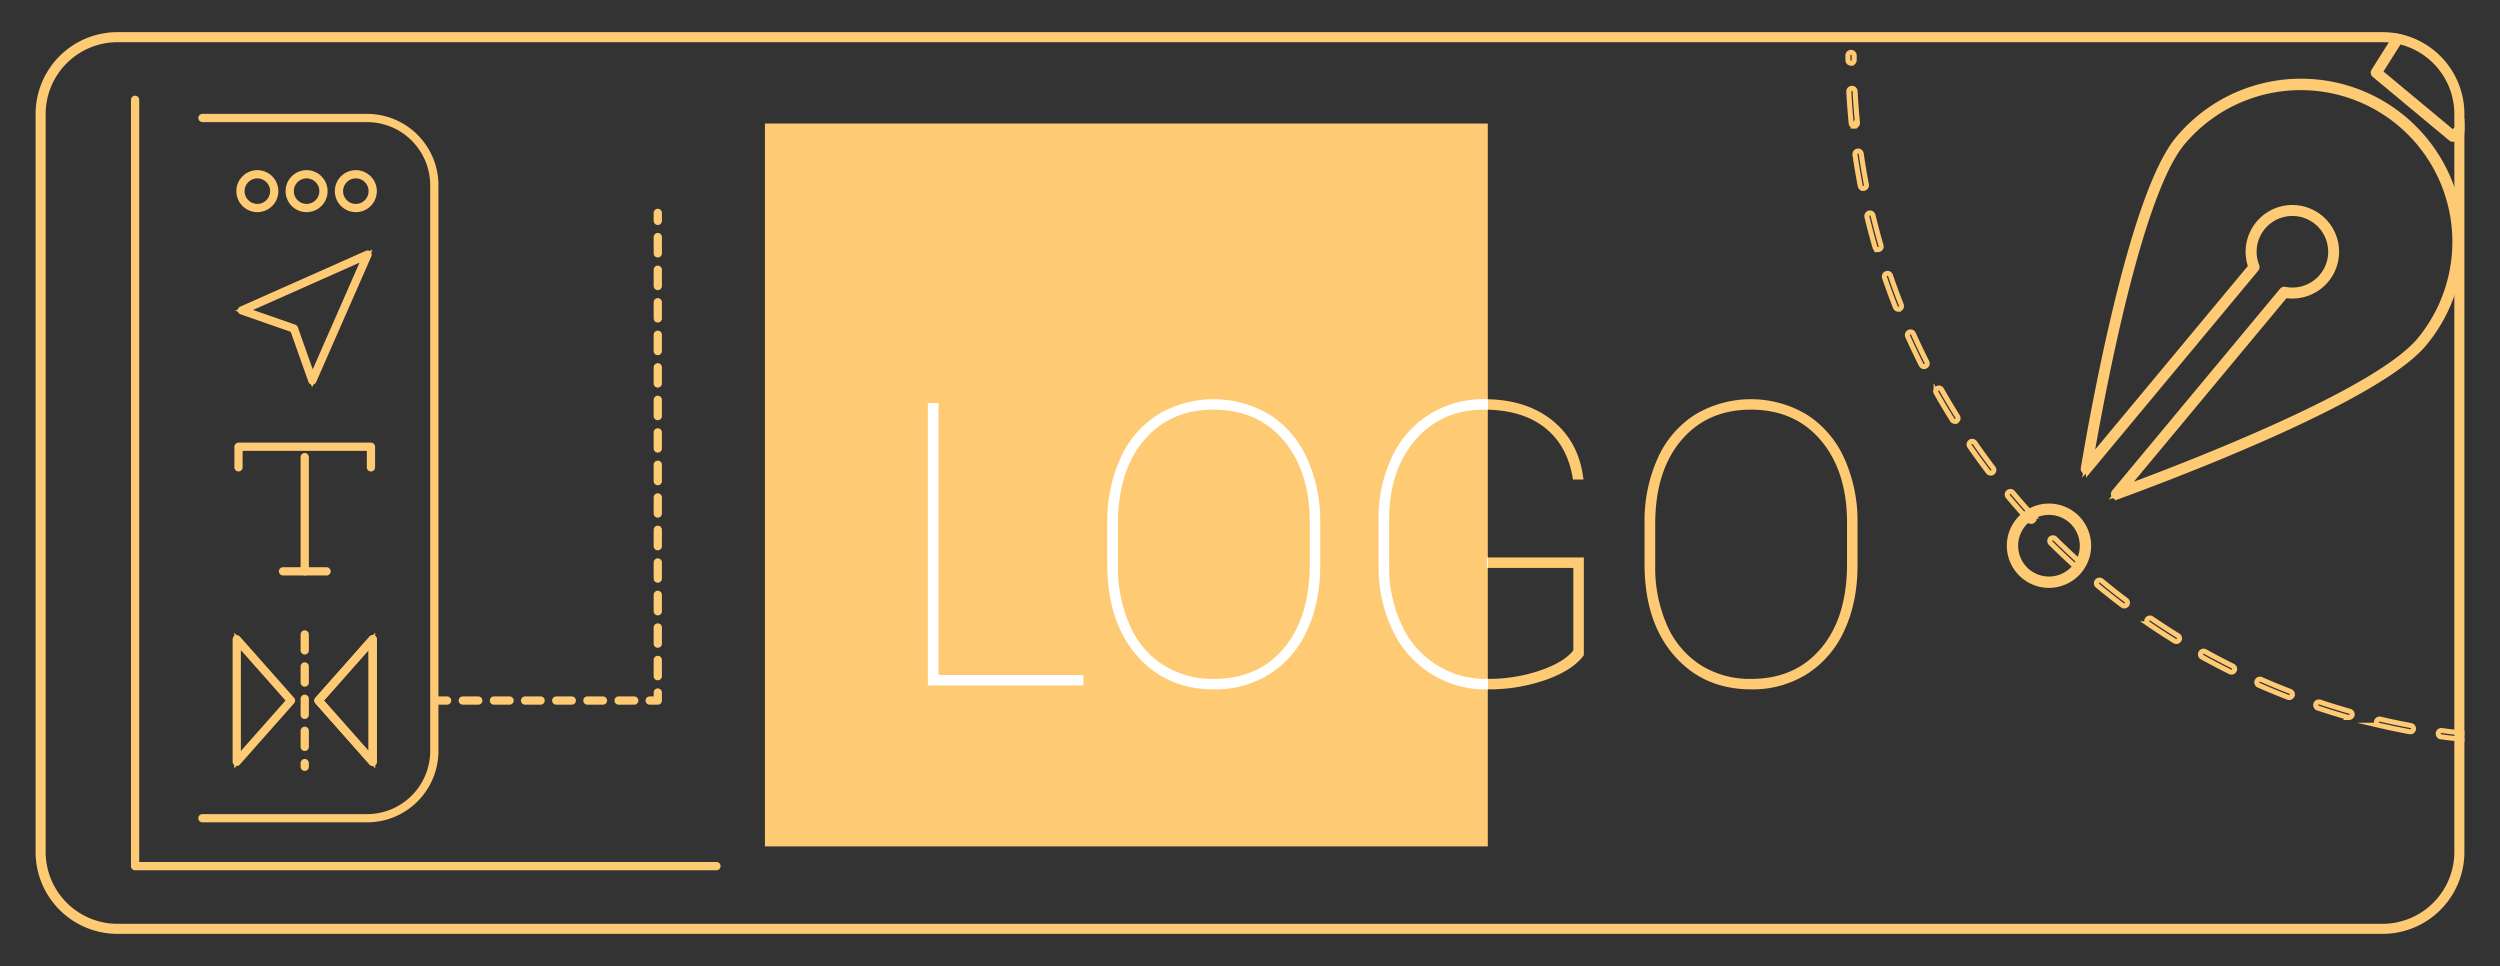
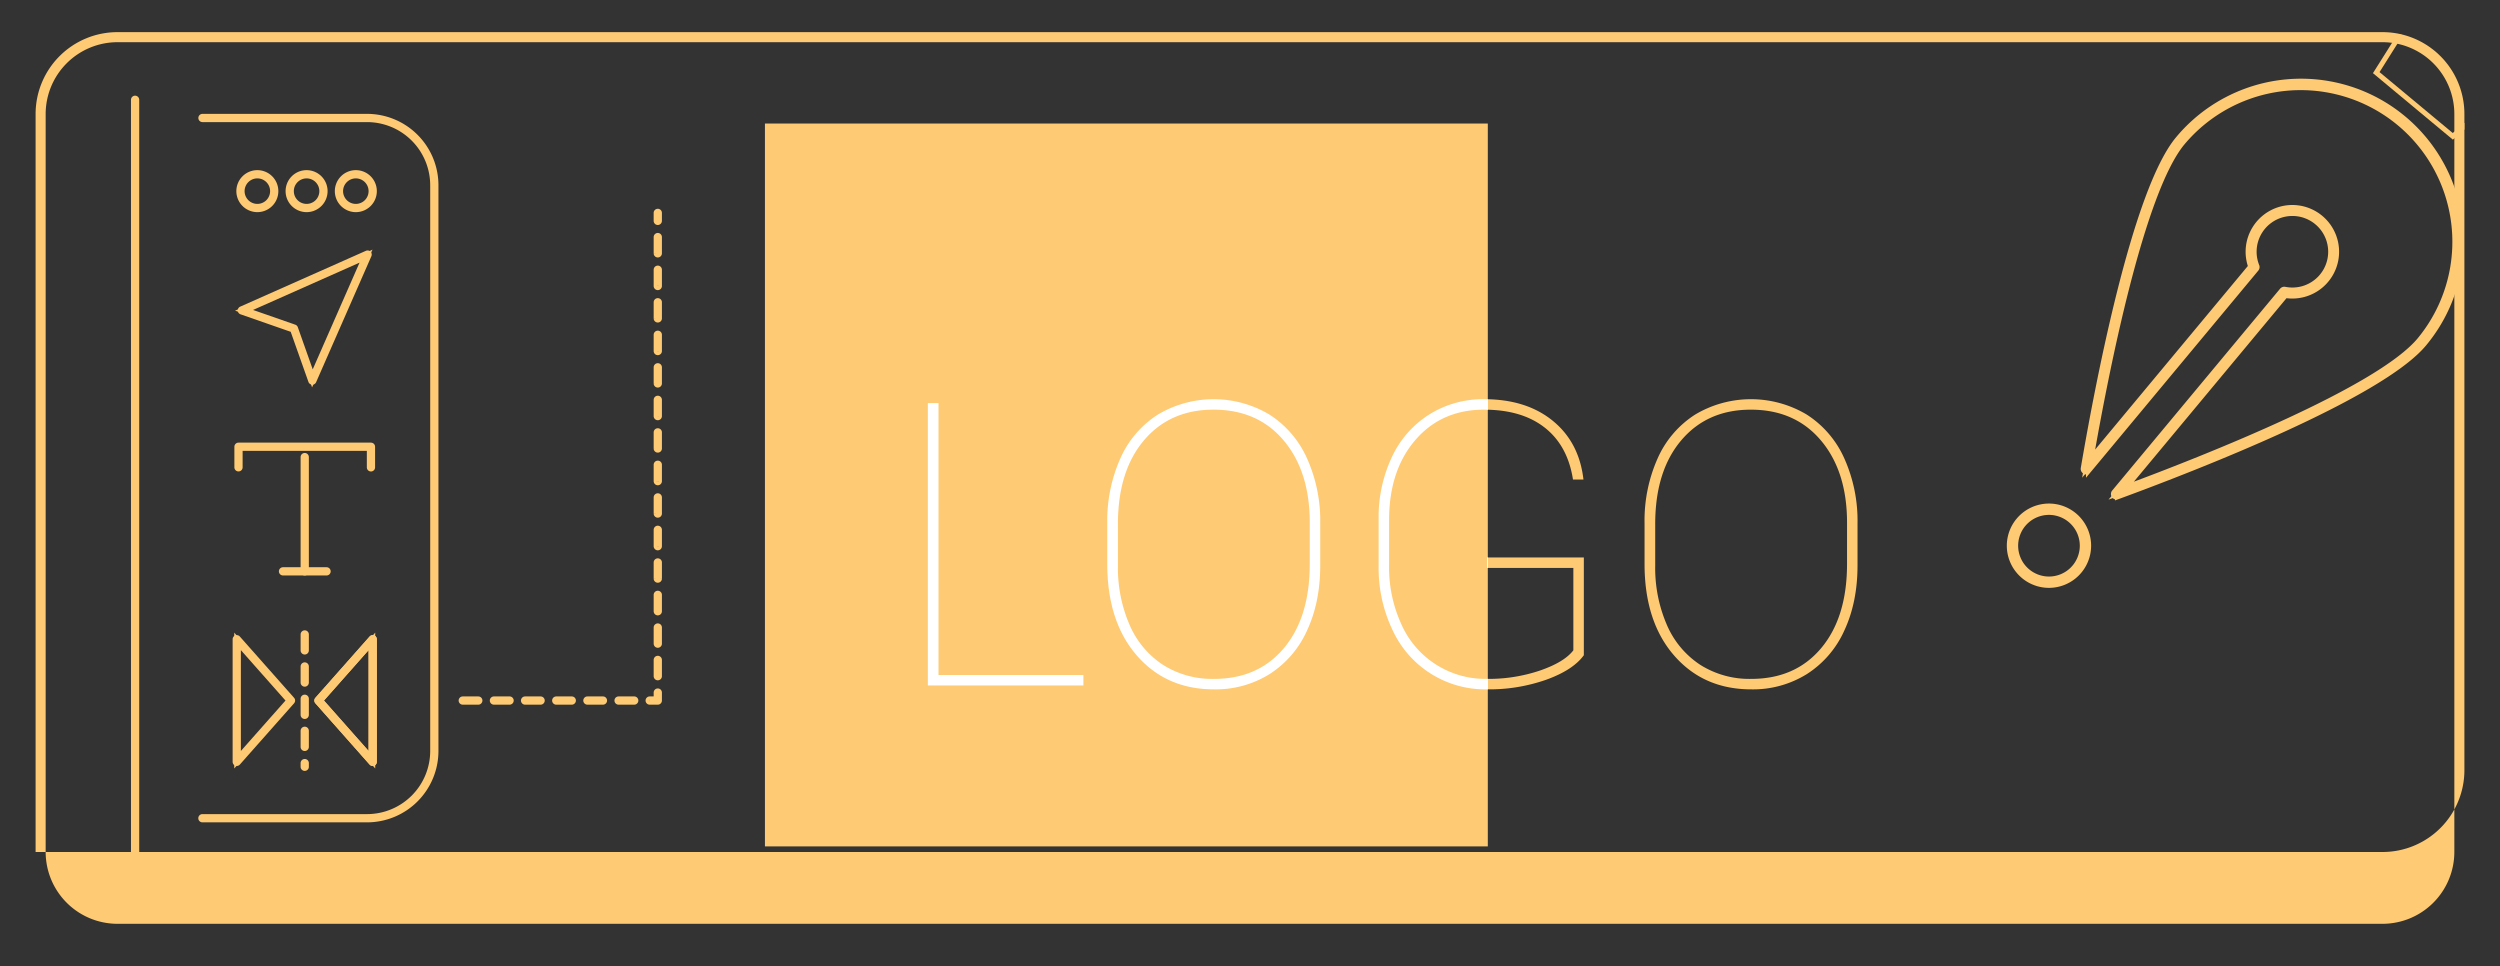
<svg xmlns="http://www.w3.org/2000/svg" id="Layer_1" data-name="Layer 1" viewBox="0 0 994 384.085">
  <rect x="0" y="0" width="994" height="384.085" fill="#333333" stroke="none" />
  <defs>
    <style>.cls-1,.cls-2{fill:none;}.cls-2{stroke:#feca74;stroke-miterlimit:10;stroke-width:2px;}.cls-3{fill:#feca74;}.cls-4{clip-path:url(#clip-path);}.cls-5{fill:#fff;}</style>
    <clipPath id="clip-path">
      <rect class="cls-1" x="14.154" y="12.778" width="965.691" height="358.529" rx="32.553" />
    </clipPath>
  </defs>
  <path class="cls-2" d="M80.48,325.967h65.478A27.4,27.4,0,0,0,173.326,298.6V73.641a27.4,27.4,0,0,0-27.368-27.368H80.48a.64.64,0,0,0,0,1.279h65.478a26.119,26.119,0,0,1,26.09,26.089V298.6a26.12,26.12,0,0,1-26.09,26.09H80.48a.639.639,0,0,0,0,1.278Z" />
  <polygon class="cls-2" points="96.165 123.42 116.866 130.64 124.181 151.306 146.155 101.214 96.165 123.42" />
  <path class="cls-2" d="M124.157,151.945a.637.637,0,0,1-.579-.425l-7.213-20.378-20.41-7.118a.639.639,0,0,1-.049-1.188L145.9,100.63a.639.639,0,0,1,.845.841l-21.975,50.092a.639.639,0,0,1-.585.383ZM97.9,123.349l19.175,6.687a.644.644,0,0,1,.393.39l6.775,19.144,20.663-47.1Z" />
  <path class="cls-2" d="M94.828,186.444a.639.639,0,0,0,.64-.64V178.27h51.385V185.8a.64.64,0,1,0,1.279,0V177.63a.64.64,0,0,0-.64-.639H94.828a.639.639,0,0,0-.639.639V185.8A.639.639,0,0,0,94.828,186.444Z" />
  <path class="cls-2" d="M121.16,227.809a.64.64,0,0,0,.64-.64V181.717a.64.64,0,0,0-1.279,0v45.452A.64.64,0,0,0,121.16,227.809Z" />
  <path class="cls-2" d="M112.505,227.809h17.31a.64.64,0,1,0,0-1.279h-17.31a.64.64,0,0,0,0,1.279Z" />
  <path class="cls-2" d="M147.708,303.332,126.14,278.963a.639.639,0,0,1,0-.847l21.568-24.369a.64.64,0,0,1,1.119.424v48.737a.64.64,0,0,1-1.119.424Zm-20.235-24.793,20.075,22.682V255.858Z" />
  <polygon class="cls-2" points="148.187 254.171 148.187 302.908 126.619 278.539 148.187 254.171" />
  <path class="cls-2" d="M147.708,303.332,126.14,278.963a.639.639,0,0,1,0-.847l21.568-24.369a.64.64,0,0,1,1.119.424v48.737a.64.64,0,0,1-1.119.424Zm-20.235-24.793,20.075,22.682V255.858Z" />
  <polygon class="cls-2" points="94.133 254.171 94.133 302.908 115.702 278.539 94.133 254.171" />
  <path class="cls-2" d="M93.907,303.506a.639.639,0,0,1-.413-.6V254.171a.639.639,0,0,1,1.118-.424l21.569,24.369a.639.639,0,0,1,0,.847L94.612,303.332a.638.638,0,0,1-.479.215A.631.631,0,0,1,93.907,303.506Zm.866-47.648v45.363l20.075-22.682Z" />
  <path class="cls-2" d="M120.521,304.85v-1.468a.64.64,0,0,1,1.279,0v1.468a.64.64,0,1,1-1.279,0Zm0-7.862v-6.394a.64.64,0,1,1,1.279,0v6.394a.64.64,0,0,1-1.279,0Zm0-12.789v-6.394a.64.64,0,0,1,1.279,0V284.2a.64.64,0,1,1-1.279,0Zm0-12.788v-6.394a.64.64,0,1,1,1.279,0v6.394a.64.64,0,0,1-1.279,0Zm0-12.788v-6.395a.64.64,0,0,1,1.279,0v6.395a.64.64,0,0,1-1.279,0Z" />
  <circle class="cls-2" cx="141.479" cy="75.999" r="6.709" transform="translate(-10.347 23.644) rotate(-9.217)" />
  <path class="cls-2" d="M134.13,76a7.349,7.349,0,1,1,7.349,7.348A7.358,7.358,0,0,1,134.13,76Zm1.279,0a6.07,6.07,0,1,0,6.07-6.07A6.077,6.077,0,0,0,135.409,76Z" />
  <circle class="cls-2" cx="121.9" cy="75.999" r="6.709" transform="translate(-18.035 108.456) rotate(-45)" />
  <path class="cls-2" d="M114.552,76a7.348,7.348,0,1,1,7.348,7.348A7.357,7.357,0,0,1,114.552,76Zm1.279,0a6.07,6.07,0,1,0,6.069-6.07A6.076,6.076,0,0,0,115.831,76Z" />
  <path class="cls-2" d="M95.613,76a6.709,6.709,0,1,0,6.709-6.709A6.709,6.709,0,0,0,95.613,76Z" />
  <path class="cls-2" d="M94.974,76a7.348,7.348,0,1,1,7.348,7.348A7.357,7.357,0,0,1,94.974,76Zm1.278,0a6.07,6.07,0,1,0,6.07-6.07A6.077,6.077,0,0,0,96.252,76Z" />
  <path class="cls-2" d="M53.717,345.019H284.894a.64.64,0,0,0,0-1.279H54.356V39.706a.64.64,0,1,0-1.279,0V344.379A.641.641,0,0,0,53.717,345.019Z" />
  <path class="cls-2" d="M261.536,88.461a.64.64,0,0,0,.639-.64v-3.2a.64.64,0,0,0-1.279,0v3.2A.641.641,0,0,0,261.536,88.461Z" />
  <path class="cls-2" d="M260.9,268.876V262.41a.64.64,0,1,1,1.279,0v6.466a.64.64,0,0,1-1.279,0Zm0-12.932v-6.467a.64.64,0,0,1,1.279,0v6.467a.64.64,0,0,1-1.279,0Zm0-12.933v-6.466a.64.64,0,1,1,1.279,0v6.466a.64.64,0,1,1-1.279,0Zm0-12.932v-6.467a.64.64,0,0,1,1.279,0v6.467a.64.64,0,0,1-1.279,0Zm0-12.933V210.68a.64.64,0,1,1,1.279,0v6.466a.64.64,0,1,1-1.279,0Zm0-12.932v-6.467a.64.64,0,0,1,1.279,0v6.467a.64.64,0,0,1-1.279,0Zm0-12.933v-6.466a.64.64,0,1,1,1.279,0v6.466a.64.64,0,1,1-1.279,0Zm0-12.932v-6.467a.64.64,0,0,1,1.279,0v6.467a.64.64,0,0,1-1.279,0Zm0-12.933V158.95a.64.64,0,0,1,1.279,0v6.466a.64.64,0,1,1-1.279,0Zm0-12.932v-6.467a.64.64,0,0,1,1.279,0v6.467a.64.64,0,0,1-1.279,0Zm0-12.933v-6.466a.64.64,0,0,1,1.279,0v6.466a.64.64,0,1,1-1.279,0Zm0-12.932v-6.467a.64.64,0,0,1,1.279,0v6.467a.64.64,0,0,1-1.279,0Zm0-12.933V107.22a.64.64,0,0,1,1.279,0v6.466a.64.64,0,1,1-1.279,0Zm0-12.932V94.288a.64.64,0,1,1,1.279,0v6.466a.64.64,0,0,1-1.279,0Z" />
  <path class="cls-2" d="M258.339,279.179h3.2a.639.639,0,0,0,.639-.64v-3.2a.64.64,0,0,0-1.279,0V277.9h-2.557a.64.64,0,1,0,0,1.279Z" />
  <path class="cls-2" d="M183.355,278.539a.639.639,0,0,1,.639-.639h6.2a.64.64,0,0,1,0,1.279h-6.2A.639.639,0,0,1,183.355,278.539Zm12.391,0a.639.639,0,0,1,.639-.639h6.2a.64.64,0,1,1,0,1.279h-6.2A.639.639,0,0,1,195.746,278.539Zm12.39,0a.64.64,0,0,1,.64-.639h6.195a.64.64,0,0,1,0,1.279h-6.195A.64.64,0,0,1,208.136,278.539Zm12.391,0a.64.64,0,0,1,.64-.639h6.195a.64.64,0,0,1,0,1.279h-6.195A.64.64,0,0,1,220.527,278.539Zm12.391,0a.639.639,0,0,1,.639-.639h6.2a.64.64,0,0,1,0,1.279h-6.2A.639.639,0,0,1,232.918,278.539Zm12.391,0a.639.639,0,0,1,.639-.639h6.195a.64.64,0,1,1,0,1.279h-6.195A.639.639,0,0,1,245.309,278.539Z" />
-   <path class="cls-2" d="M174.6,279.179h3.2a.64.64,0,0,0,0-1.279h-3.2a.64.64,0,1,0,0,1.279Z" />
-   <path class="cls-3" d="M947.293,16.778a28.586,28.586,0,0,1,28.553,28.553V338.754a28.586,28.586,0,0,1-28.553,28.553H46.707a28.586,28.586,0,0,1-28.553-28.553V45.331A28.586,28.586,0,0,1,46.707,16.778H947.293m0-4H46.707A32.554,32.554,0,0,0,14.154,45.331V338.754a32.553,32.553,0,0,0,32.553,32.553H947.293a32.553,32.553,0,0,0,32.553-32.553V45.331a32.554,32.554,0,0,0-32.553-32.553Z" />
+   <path class="cls-3" d="M947.293,16.778a28.586,28.586,0,0,1,28.553,28.553V338.754a28.586,28.586,0,0,1-28.553,28.553H46.707a28.586,28.586,0,0,1-28.553-28.553V45.331A28.586,28.586,0,0,1,46.707,16.778H947.293m0-4H46.707A32.554,32.554,0,0,0,14.154,45.331V338.754H947.293a32.553,32.553,0,0,0,32.553-32.553V45.331a32.554,32.554,0,0,0-32.553-32.553Z" />
  <g class="cls-4">
    <path class="cls-2" d="M829.478,186.431,896.219,106.2a16.416,16.416,0,1,1,12.019,10L841.5,196.429c31.384-11.515,104.251-39.836,121.442-60.5A62.489,62.489,0,1,0,866.858,56C849.668,76.669,835.086,153.474,829.478,186.431Z" />
    <path class="cls-2" d="M841.605,197.612a1.188,1.188,0,0,1-1.021-1.943l66.741-80.233a1.191,1.191,0,0,1,1.146-.406,15.227,15.227,0,1,0-11.149-9.273,1.186,1.186,0,0,1-.19,1.2l-66.741,80.234a1.188,1.188,0,0,1-2.084-.959c5.515-32.41,20.221-110.051,37.638-130.988a63.676,63.676,0,1,1,97.907,81.443c-17.415,20.936-91.082,49.534-121.946,60.857A1.235,1.235,0,0,1,841.605,197.612Zm67.105-80.126-63.463,76.292c32.678-12.134,100.46-38.993,116.779-58.61a61.3,61.3,0,0,0-94.255-78.4c-16.319,19.619-30.388,91.157-36.37,125.5l63.463-76.292a17.607,17.607,0,0,1,14.989-23.4h0a17.6,17.6,0,1,1-1.143,34.919Z" />
    <polygon class="cls-2" points="967.406 -7.051 1007.173 26.028 975.243 54.207 944.795 28.879 967.406 -7.051" />
-     <path class="cls-2" d="M975.352,55.39a1.186,1.186,0,0,1-.869-.269L944.035,29.792a1.188,1.188,0,0,1-.246-1.546L966.4-7.684a1.18,1.18,0,0,1,.818-.54,1.2,1.2,0,0,1,.946.259l39.767,33.08a1.188,1.188,0,0,1,.026,1.8L976.029,55.1A1.182,1.182,0,0,1,975.352,55.39Zm-29-26.759L975.22,52.643l30.128-26.588L967.69-5.271Z" />
    <path class="cls-3" d="M629.733,260.517q-4.242,5.862-14.884,9.717A68.4,68.4,0,0,1,591.4,274.09a40.561,40.561,0,0,1-37.6-23.29,57.209,57.209,0,0,1-5.668-25.141V206.378a55.927,55.927,0,0,1,5.321-24.755A39.879,39.879,0,0,1,568.423,164.7a40.288,40.288,0,0,1,21.67-5.977q16.734,0,27.262,8.561t12.224,23.367h-4.165q-2.082-13.419-11.182-20.591t-24.139-7.172q-16.966,0-27.377,12.108T552.3,206.841v17.892a54.269,54.269,0,0,0,4.9,23.522,36.5,36.5,0,0,0,34.2,21.67,63.744,63.744,0,0,0,20.9-3.322q9.639-3.323,13.265-8.033V225.813H591.25v-4.165h38.483Z" />
    <path class="cls-3" d="M738.55,224.81q0,14.575-5.206,25.8A39.868,39.868,0,0,1,718.5,267.959a40.5,40.5,0,0,1-22.211,6.131q-18.972,0-30.694-13.5t-11.722-36.4V208a60.743,60.743,0,0,1,5.205-25.758,39.743,39.743,0,0,1,14.885-17.391,43.3,43.3,0,0,1,44.421,0,39.957,39.957,0,0,1,14.922,17.429A60.426,60.426,0,0,1,738.55,208Zm-4.165-16.966q0-20.36-10.334-32.661t-27.917-12.3q-17.352,0-27.687,12.223t-10.333,33.278V224.81a56.907,56.907,0,0,0,4.665,23.715,35.875,35.875,0,0,0,13.3,15.848,36.535,36.535,0,0,0,20.205,5.552q17.584,0,27.84-12.262t10.257-33.47Z" />
    <rect class="cls-3" x="304.139" y="49.106" width="287.414" height="287.414" />
    <path class="cls-5" d="M373.155,268.383h57.609v4.164h-61.85V160.261h4.241Z" />
    <path class="cls-5" d="M524.927,224.81q0,14.575-5.206,25.8a39.868,39.868,0,0,1-14.845,17.352,40.5,40.5,0,0,1-22.21,6.131q-18.972,0-30.695-13.5t-11.722-36.4V208a60.727,60.727,0,0,1,5.206-25.758,39.741,39.741,0,0,1,14.884-17.391,43.3,43.3,0,0,1,44.421,0,39.959,39.959,0,0,1,14.923,17.429A60.426,60.426,0,0,1,524.927,208Zm-4.164-16.966q0-20.36-10.335-32.661t-27.917-12.3q-17.352,0-27.686,12.223t-10.334,33.278V224.81a56.891,56.891,0,0,0,4.666,23.715,35.866,35.866,0,0,0,13.3,15.848,36.536,36.536,0,0,0,20.206,5.552q17.583,0,27.84-12.262t10.257-33.47Z" />
    <rect class="cls-5" x="591.25" y="221.648" width="0.378" height="4.164" />
    <path class="cls-5" d="M591.628,269.921c-.075,0-.148,0-.224,0a36.5,36.5,0,0,1-34.2-21.67,54.269,54.269,0,0,1-4.9-23.522V206.841q0-19.742,10.411-31.85t27.377-12.108c.524,0,1.021.034,1.535.047v-4.161c-.515-.013-1.011-.051-1.535-.051a40.288,40.288,0,0,0-21.67,5.977,39.879,39.879,0,0,0-14.962,16.928,55.927,55.927,0,0,0-5.321,24.755v19.281a57.209,57.209,0,0,0,5.668,25.141,40.561,40.561,0,0,0,37.6,23.29c.076,0,.149,0,.224,0Z" />
-     <path class="cls-2" d="M1008.162,295.507c-4.182,0-8.412-.1-12.574-.283a1.253,1.253,0,1,1,.114-2.5c4.123.187,8.316.281,12.46.281a1.253,1.253,0,1,1,0,2.5Zm-25.008-1.133c-.038,0-.076,0-.115,0-4.159-.379-8.364-.86-12.5-1.428a1.253,1.253,0,1,1,.342-2.482c4.094.563,8.259,1.039,12.382,1.415a1.253,1.253,0,0,1-.113,2.5Zm-24.8-3.414a1.275,1.275,0,0,1-.229-.021c-4.109-.76-8.252-1.625-12.313-2.573a1.253,1.253,0,0,1,.569-2.44c4.024.939,8.129,1.8,12.2,2.55a1.252,1.252,0,0,1-.226,2.484Zm-24.382-5.686a1.266,1.266,0,0,1-.342-.048c-4.013-1.134-8.058-2.38-12.023-3.7a1.253,1.253,0,1,1,.793-2.377c3.928,1.309,7.936,2.543,11.912,3.668a1.253,1.253,0,0,1-.34,2.458Zm-23.782-7.931a1.229,1.229,0,0,1-.45-.085c-3.9-1.5-7.82-3.123-11.653-4.81a1.253,1.253,0,1,1,1.009-2.293c3.8,1.672,7.683,3.275,11.545,4.766a1.253,1.253,0,0,1-.451,2.422Zm-22.96-10.108a1.246,1.246,0,0,1-.556-.131c-3.742-1.859-7.493-3.832-11.151-5.864a1.253,1.253,0,0,1,1.217-2.19c3.624,2.014,7.341,3.969,11.048,5.81a1.253,1.253,0,0,1-.558,2.375Zm-21.915-12.179a1.242,1.242,0,0,1-.657-.187c-3.556-2.2-7.109-4.506-10.559-6.863a1.252,1.252,0,0,1,1.413-2.068c3.419,2.335,6.939,4.623,10.462,6.8a1.253,1.253,0,0,1-.659,2.318ZM844.622,240.92a1.249,1.249,0,0,1-.753-.252c-3.338-2.512-6.662-5.136-9.879-7.8a1.252,1.252,0,1,1,1.6-1.93c3.189,2.637,6.483,5.237,9.79,7.726a1.253,1.253,0,0,1-.754,2.254Zm-19.3-15.965a1.251,1.251,0,0,1-.841-.325c-3.093-2.807-6.162-5.723-9.121-8.665a1.252,1.252,0,1,1,1.766-1.776c2.932,2.915,5.973,5.8,9.039,8.586a1.252,1.252,0,0,1-.843,2.18ZM807.566,207.3a1.248,1.248,0,0,1-.923-.405c-2.823-3.076-5.611-6.258-8.289-9.458a1.253,1.253,0,0,1,1.921-1.608c2.654,3.171,5.417,6.325,8.214,9.372a1.252,1.252,0,0,1-.923,2.1Zm-16.059-19.194a1.253,1.253,0,0,1-1-.493c-2.528-3.319-5.013-6.741-7.385-10.171a1.252,1.252,0,1,1,2.06-1.425c2.351,3.4,4.813,6.789,7.318,10.078a1.252,1.252,0,0,1-1,2.011Zm-14.231-20.572a1.252,1.252,0,0,1-1.063-.588c-2.214-3.538-4.374-7.171-6.419-10.8a1.252,1.252,0,1,1,2.182-1.23c2.027,3.594,4.167,7.194,6.361,10.7a1.253,1.253,0,0,1-1.061,1.917ZM765,145.756a1.251,1.251,0,0,1-1.119-.689c-1.878-3.721-3.692-7.535-5.395-11.336a1.252,1.252,0,0,1,2.286-1.024c1.687,3.766,3.485,7.545,5.345,11.232A1.252,1.252,0,0,1,765,145.756Zm-10.212-22.8a1.255,1.255,0,0,1-1.167-.794c-1.531-3.89-2.989-7.863-4.334-11.81a1.252,1.252,0,1,1,2.371-.808c1.333,3.91,2.778,7.847,4.295,11.7a1.253,1.253,0,0,1-1.165,1.711Zm-8.081-23.7a1.254,1.254,0,0,1-1.2-.9c-1.161-4-2.245-8.1-3.222-12.159a1.253,1.253,0,0,1,2.436-.586c.967,4.025,2.042,8.079,3.192,12.048a1.252,1.252,0,0,1-.854,1.552A1.278,1.278,0,0,1,746.706,99.258Zm-5.852-24.342a1.253,1.253,0,0,1-1.229-1.017c-.786-4.1-1.487-8.273-2.084-12.4a1.252,1.252,0,1,1,2.479-.358c.592,4.094,1.287,8.23,2.065,12.291a1.251,1.251,0,0,1-.994,1.466A1.277,1.277,0,0,1,740.854,74.916Zm-3.579-24.778a1.253,1.253,0,0,1-1.245-1.131c-.406-4.147-.721-8.367-.938-12.543a1.252,1.252,0,1,1,2.5-.129c.216,4.137.528,8.319.93,12.428a1.253,1.253,0,0,1-1.125,1.369Q737.336,50.138,737.275,50.138Zm-1.3-25a1.252,1.252,0,0,1-1.252-1.245l-.006-1.823a1.251,1.251,0,0,1,1.251-1.253h0a1.253,1.253,0,0,1,1.253,1.251l.006,1.81a1.252,1.252,0,0,1-1.245,1.26Z" />
    <circle class="cls-2" cx="814.672" cy="216.975" r="14.507" />
    <path class="cls-2" d="M814.672,232.735a15.76,15.76,0,1,1,15.76-15.76A15.778,15.778,0,0,1,814.672,232.735Zm0-29.014a13.255,13.255,0,1,0,13.255,13.254A13.269,13.269,0,0,0,814.672,203.721Z" />
  </g>
</svg>